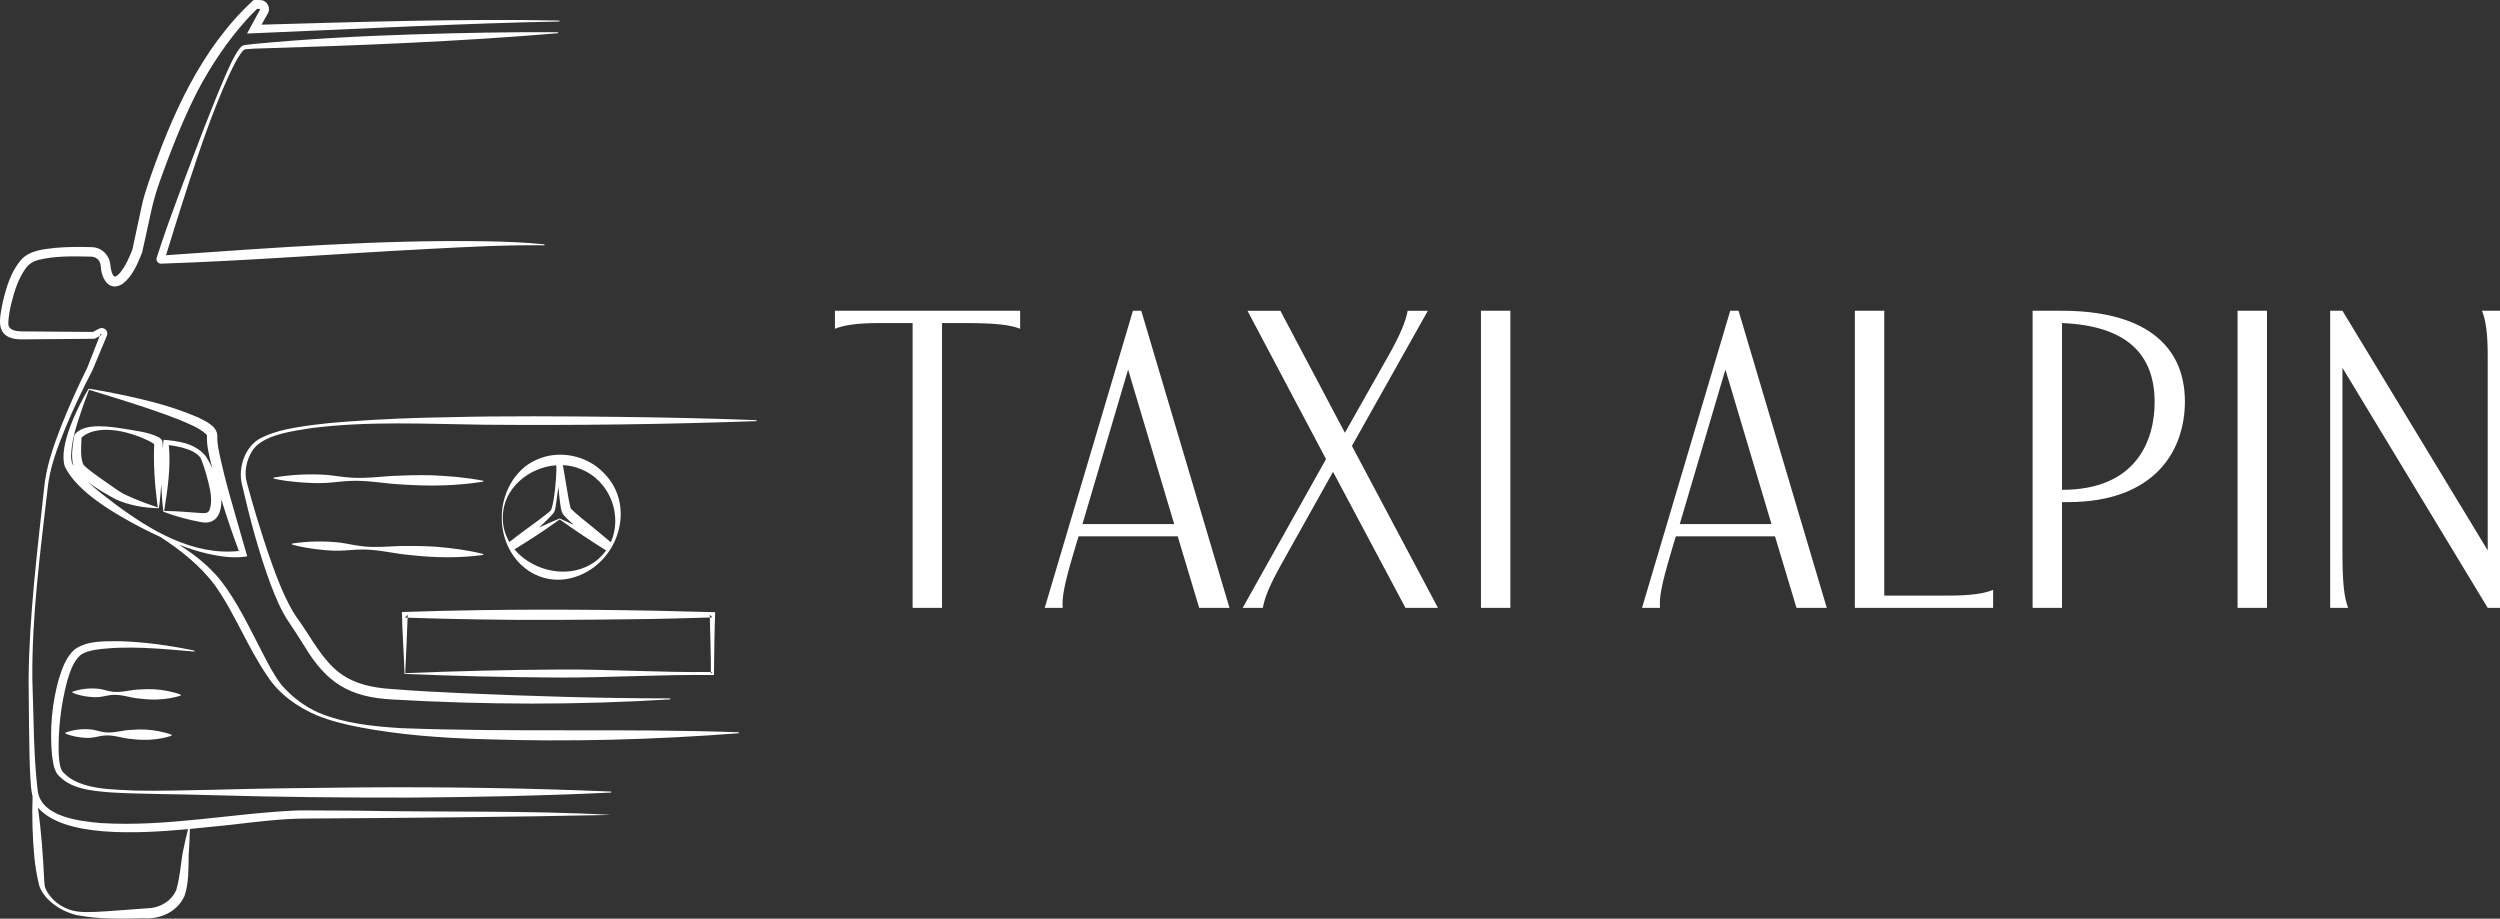
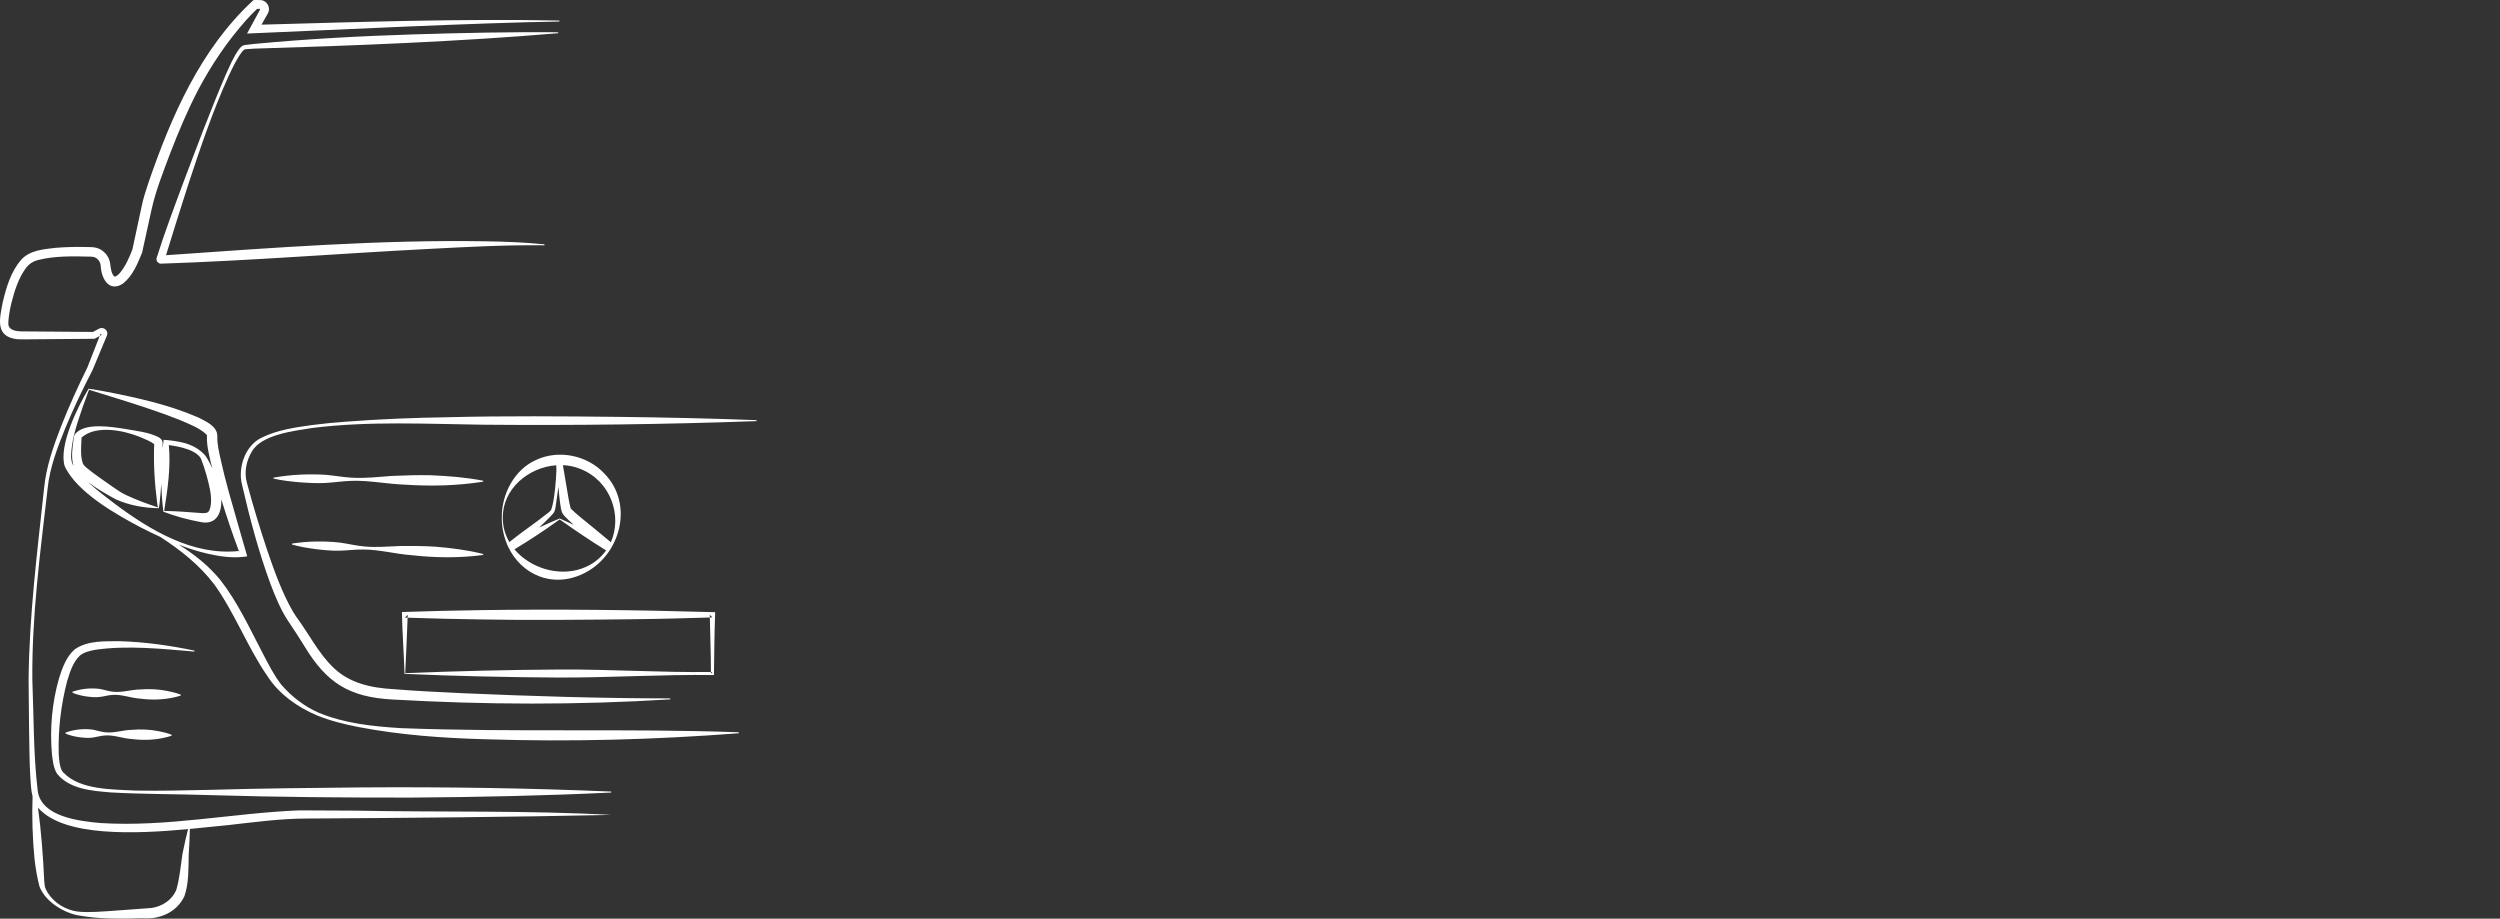
<svg xmlns="http://www.w3.org/2000/svg" version="1.1" viewBox="0 0 913.439 335.651">
  <rect x="0" y="0" width="913.439" height="335.651" fill="#333333" stroke="none" />
  <g transform="translate(79.869 -393.434)" fill="#fff">
-     <path d="m225.198 513.555c3.207-1.283 7.697-2.084 16.195-2.084h12.187v104.068h10.744v-104.068h8.339c11.224 0 16.516.641 20.204 2.084v-6.575h-67.669zm76.647 101.984h6.575c-.32-3.688.481-8.339 4.009-20.204l1.764-5.933h36.239l7.857 26.137h11.064l-32.231-108.559h-3.047zm30.467-87.071 16.837 56.444h-33.513zm74.885 37.361 26.459 49.709h11.865l-31.429-59.169 27.741-49.389h-7.376c-.641 3.689-2.727 8.82-6.895 16.196l-16.036 28.383-23.572-44.579h-12.025l28.703 54.2-30.467 54.359h7.376c.641-3.688 2.405-8.177 6.895-16.196zm64.781 49.709v-108.559h-10.744v108.559zm48.105 0h6.573c-.32-3.688.481-8.339 4.009-20.204l1.764-5.933h36.24l7.857 26.137h11.064l-32.231-108.559h-3.047zm30.467-87.071 16.836 56.444h-33.513zm97.813 80.496c-3.207 1.283-7.697 2.085-16.356 2.085h-23.411v-104.069h-10.744v108.559h50.511zm25.176-32.069h2.084c32.231 0 42.813-19.243 42.813-36.721 0-21.648-16.195-33.193-44.897-33.193h-10.744v108.559h10.744zm0-65.424c23.251.961 33.833 11.064 33.833 28.863 0 13.951-6.575 32.071-33.833 32.071zm74.883 104.068v-108.559h-10.744v108.559zm27.58-108.559h-4.489v108.559h6.575c-1.444-3.688-2.085-8.98-2.085-20.204v-67.508l53.077 87.712h4.489v-108.559h-6.575c1.283 3.208 2.085 7.697 2.085 16.356v71.197l-53.077-87.553" />
    <path d="m196.554 546.947c-16.67-.633-33.345-.995-50.02-1.193-20.564-.228-42.012-.389-62.529.116-12.515.2-25.04.68-37.524 1.637-4.166.303-8.327.699-12.475 1.244-6.21.88-12.609 1.785-18.315 4.613-6.046 2.906-8.649 10.976-7.175 16.967 2.853 12.408 6.099 24.726 10.526 36.689 1.712 4.472 3.589 9.05 6.277 13.18 2.064 3.053 4.055 6.099 6.004 9.26 8.124 13.517 16.442 18.717 32.235 19.553 33.837 1.944 67.672 2.055 101.474-.05 0 0-.015-.355-.015-.354-25.332-.015-50.647-.8-75.944-1.899-8.421-.415-16.853-.782-25.216-1.477-8.175-.467-16.154-2.181-22.068-8.025-5.322-5.155-8.86-12.261-13.302-18.273-.251-.385-.968-1.488-1.224-1.877-4.145-7.091-6.947-15.171-9.638-22.983-2.628-7.997-5.125-16.077-7.274-24.227-1.077-3.747-.246-8.007 1.755-11.35 3.485-6.289 15.426-7.613 22.04-8.684 20.687-2.591 41.56-1.47 62.38-1.206 33.22.297 66.83-.113 100.027-1.306zm-72.037-145.651.004-.354c-35.115-.732-73.468.526-108.84 1.501 0 0-.9.025 0 0l1.782-3.168.388-.689c1.348-2.0.124-4.747-2.237-5.1-.251-.032-.541-.039-.622-.037l-1.58-.011-.61-.004-.451.4c-18.971 17.644-29.585 41.986-37.881 66.065-1.008 3.009-2.054 6.177-2.666 9.331-.411 1.857-2.789 13.011-3.295 15.337.011-.028.024-.058.034-.086l-.065.231c.006-.031.023-.109.031-.145-1.152 3.006-2.55 6.217-4.62 8.656-.636.746-1.432 1.262-1.743 1.247-.178.002-.217.002-.365-.102-1.014-1.055-1.179-3.056-1.391-4.607-.35-2.774-2.498-5.201-5.235-5.833-.688-.179-1.437-.199-2.128-.217-4.214-.109-8.426-.091-12.641.283-4.296.503-9.457.862-12.583 4.421-3.71 4.348-5.344 9.905-6.636 15.305-1.199 6.19-3.02 12.842 5.505 13.681 1.616.069 4.748-.023 6.348-.011 4.496-.025 16.712-.132 21.34-.173l.328-.003.265-.146 1.615-.892c.146-.37.293-.741.396-1.008-.074.22.046.482.273.52.091.029.247-.014.258-.025l-.509.281-.418.231c-.127.323-.255.647-.346.885-.484 1.274-3.796 9.6-4.204 10.722-3.473 7.029-6.696 14.141-9.564 21.428-2.812 7.272-5.489 14.842-6.218 22.651-2.496 23.256-5.446 46.532-5.654 69.961.093 7.856.157 27.634.602 35.114.197 2.436.221 5.092.85 7.519-.275 7.522-.014 15.034.679 22.537.37 3.407.964 6.935 1.822 10.275 2.046 5.427 8.302 9.323 13.727 10.543 7.952 1.512 16.079 1.356 24.124 1.132 6.184.444 12.409-2.208 15.133-8.095 1.654-4.66 1.455-10.521 1.554-15.038.213-3.113.359-6.345.437-9.5 5.378-.507 10.229-1.056 13.961-1.405 9.686-1.088 19.271-2.404 28.966-2.404 36.973-.221 74.054-.534 111.026-1.314-30.253-1.697-62.589-.952-93.542-1.563-5.517-.063-15-.06-20.471-.103-24.28.972-48.367 6.17-72.68 4.627-7.682-.706-21.461-2.244-22.839-11.637-1.637-13.469-1.444-27.15-1.983-40.709-.223-23.348 2.902-46.624 5.574-69.786.764-7.739 3.585-15.029 6.476-22.184 2.981-7.198 6.347-14.264 9.936-21.166l3.577-8.577c.3-.715 1.047-2.522 1.342-3.217.185-.47.454-.949.488-1.474.125-1.56-1.714-2.649-3.001-1.88-.309.174-1.652.859-2.287 1.198.092.001.222.002.309.003l-.592.149c.055-.031.184-.1.284-.152-4.807-.042-16.673-.146-21.031-.169 0 0-3.556-.025-3.556-.025-1.805.025-4.394.063-5.688-1.226-.494-.549-.657-1.038-.602-2.162.112-2.162.534-4.483 1.054-6.716 1.14-4.604 2.653-9.42 5.481-13.199 1.139-1.437 2.418-2.266 4.286-2.776 6.058-1.541 12.66-1.398 18.921-1.247.478.032.955-.004 1.402.13 1.405.327 2.465 1.637 2.58 3.067l.025.238.054.478c.347 4.341 3.087 9.088 7.97 6.017 3.683-2.858 5.393-7.251 7.104-11.392.547-2.331 2.99-13.615 3.446-15.702 1.561-7.102 4.335-13.927 6.871-20.744 3.019-7.803 6.291-15.553 10.138-22.971 4.864-9.175 10.736-17.902 17.666-25.648 1.254-1.384 2.578-2.762 3.898-4.001 0 0 .134-.125 0 0l.922-.007c.182-.003.098.398.098.398l-.378.693-3.022 5.553-1.297 2.385 2.696-.119c31.941-1.339 79.934-3.755 111.43-4.276zm-190.502 287.179c.068.081.116.171.187.25 9.448 10.53 35.412 9.43 54.633 7.648-.31 1.248-.621 2.496-.904 3.747-.365 1.591-.813 3.8-1.146 5.381-.628 4.355-1.036 8.996-2.275 13.186-1.582 3.625-5.093 5.912-9.012 6.501-4.694.29-15.729 1.235-20.273 1.423-2.258.094-4.535.146-6.732-.115-4.36-.569-8.539-3.119-10.884-6.828-.562-.901-1.107-1.941-1.163-2.813l-.158-1.644c-.411-8.95-1.078-17.848-2.273-26.735zm19.774-28.477c-3.292-.382-6.545-.037-9.721 1.101l-.007.355c1.601.706 3.211 1.058 4.822 1.303 1.61.218 3.224.392 4.845.198 1.62-.196 3.247-.733 4.866-.806 3.25-.228 6.452 1.126 9.672 1.303 4.893.614 9.832.327 14.572-1.198l.007-.355c-1.603-.638-3.211-1.006-4.821-1.319-3.212-.639-6.438-.759-9.688-.48-3.224.044-6.479 1.265-9.717.903-1.614-.139-3.217-.743-4.829-1.007zm-7.187-13.823-.009.355c1.631.717 3.27 1.08 4.914 1.336 1.642.229 3.289.413 4.945.231 1.655-.185 3.319-.711 4.971-.773 3.318-.205 6.579 1.17 9.864 1.37 4.99.646 10.029.395 14.881-1.099l.009-.354c-1.632-.65-3.272-1.028-4.914-1.352-3.275-.661-6.567-.804-9.886-.546-3.292.022-6.621 1.221-9.924.838-1.646-.152-3.28-.765-4.923-1.041-3.355-.404-6.678-.082-9.928 1.035zm123.734 38.678c24.377-.182 48.752-.673 73.127-1.847l-.001-.355c-30.473-1.283-60.933-1.736-91.412-1.516-17.728.166-37.212.362-54.843.881-9.129.187-18.279.439-27.405.281-8.335-.462-20.371-.145-26.452-6.542-.158-.205-.506-.531-.608-.764-.933-1.854-.993-4.033-1.157-6.131-.238-8.896.833-18.059 3.101-26.621 1.051-3.445 2.142-6.886 4.659-9.295 1.551-1.262 3.617-1.698 5.646-2.1 11.825-1.689 24.222-.332 36.158.656l.057-.35c-8.984-1.871-18.121-3.172-27.319-3.44-5.414.051-11.716-.329-16.425 2.958-3.172 2.725-4.621 7-5.792 10.695-2.547 8.994-3.38 18.384-2.558 27.689.339 2.43.503 4.907 1.887 7.118 4.691 5.701 12.851 6.21 19.612 6.797 12.0.687 24.598.573 36.594.991 24.37.726 48.754.919 73.132.896zm-88.876-198.215c-.161.012-.428.02-.661.03-.109.368.14-.475.14-.475 2.581-8.374 5.24-16.895 7.938-25.225 4.406-13.398 8.936-26.806 14.736-39.646 1.473-3.093 2.97-6.409 5.053-9.083.663-.733.706-.813 1.785-.861.641-.068 1.939-.152 2.582-.174 36.98-1.113 74.155-2.532 111.038-5.637l-.013-.355c-17.533-.139-35.435.251-52.973.791-19.342.605-38.936 1.67-58.186 3.49-.673.054-2.022.214-2.69.316-.336.067-.736.058-1.079.18-.717.241-1.208.85-1.597 1.33-2.155 2.986-3.466 6.245-4.97 9.531-5.591 13.005-10.514 26.247-15.52 39.478-3.363 9.074-6.846 18.285-9.739 27.536.072.444-.248-.452.175 1.096 1.346 1.263.767.494 1.13.769l.203.029.127.01c32.644-1.072 65.202-3.703 97.81-5.379 14.087-.733 28.179-1.506 42.293-1.325l.022-.354c-7.04-.716-14.123-.985-21.195-1.11-38.627-.646-77.872 2.356-116.412 5.037zm208.606 174.347c-41.176-1.477-82.408.068-123.523-1.51-10.166-.642-20.592-1.7-30.049-5.669-5.205-2.293-9.801-5.852-13.517-10.127-2.729-3.488-4.722-7.47-6.773-11.396-4.81-9.168-9.113-18.648-15.557-26.931-4.234-5.172-9.495-9.383-15.178-12.902 3.44 1.316 6.938 2.477 10.551 3.296 4.335.967 8.728 1.645 13.206 1.131l1.235-.175c-2.257-7.944-4.636-15.873-6.82-23.82-1.021-3.755-1.985-7.524-2.82-11.287-.62-2.924-1.417-5.939-1.281-8.864-.054-3.671-4.294-5.368-6.982-6.776-10.904-4.725-22.551-7.253-34.153-9.506-1.708-.293-4.221-.811-5.915-.976-3.93 6.513-11.022 20.827-8.718 28.294 4.402 9.55 18.981 17.76 28.077 22.521 2.267 1.164 4.563 2.272 6.879 3.337 7.416 4.8 14.456 10.406 19.745 17.409 7.482 10.45 11.982 22.677 19.276 33.3 4.208 6.626 11.101 11.513 18.296 14.531 4.843 1.957 9.904 3.186 14.979 4.193 15.235 2.935 30.808 4.043 46.277 4.474 30.945 1.014 61.903.177 92.775-2.191zm-240.173-106.988.029-.625c-.013.026-.044.067-.023.016-.015-.015.022-.065.061-.117 5.281-4.65 15.26-2.615 21.266-.199 1.695.72 3.908 1.578 5.245 2.634.008-.191.06.047 0 0-.3 7.258.182 14.532 1.114 21.731l.12.777c.064.25.027.569.194.641-3.938-1.31-7.664-2.68-11.377-4.391-1.918-.843-3.385-1.886-5.074-3.06-2.808-2.017-7.241-4.962-9.78-7.138-.628-.565-1.078-.951-1.327-1.7-.853-2.667-.562-5.669-.447-8.569zm47.84 10.533c-.736-1.572-1.551-3.105-2.537-4.568-1.893-2.267-4.558-3.761-7.364-4.584-2.596-.713-5.202-1.051-7.895-1.251-.179 1.06-.257 2.145-.387 3.218 0-.041.002-.081.003-.121.001-.209-.018-1.667-.012-1.831.014-1.303-.784-1.759-1.457-2.219-3.981-1.971-8.262-2.273-12.521-3.067-4.773-.725-14.478-2.398-18.011 1.935-.323.475-.418 1.165-.49 1.645-.428 3.063-1.067 6.895-.021 10.026-.297-.5-.546-1.01-.71-1.564-.058-.336-.141-1.018-.21-1.353-.105-6.483 2.312-12.916 4.361-19.037.351-.981 1.31-3.605 1.664-4.541l.287-.755c.073-.237.256-.547.211-.67-.028.071.119.072.236.12l.351.107.701.218c6.848 2.108 14.164 4.36 20.932 6.646 3.686 1.239 7.348 2.545 10.92 3.977 3.287 1.434 6.954 2.757 9.594 5.148.228.239.377.481.392.55 0-.008 0-.011.001-.021-.002-.012-.004-.018-.002-.034l.006-.021c.002-.003-.001.03-.004.055.003.009.004.022.003.026v.002c.012.02.011.025 0 .005.001 0-.001-.005 0-.007-.001-.001-.004-.005-.004-.005-.002.01-.002.015-.002.021l-.02.24c-.136 3.34.728 6.471 1.401 9.627.172.704.4 1.382.583 2.083zm-15.913-8.475c-.331.037 9.45.781 11.734 4.928 1.455 3.733 2.618 7.782 3.376 11.681.413 2.424.566 5.036-.303 7.247-.562 1.005-1.25 1.022-2.742.998l-6.873-.502c-2.132-.14-4.42-.264-6.566-.281l-.22-.002c-.031.001-.087-.003-.098.002.002.009.002.035-.018.06 1.293-8.146 2.453-15.981 1.709-24.131zm-19.699 21.49c-3.319-2.547-6.751-5.116-9.854-7.978 3.184 2.402 6.587 4.345 10.132 6.289 4.957 2.221 10.341 3.175 15.726 3.269.212-.657.18-1.112.294-1.693.302-2.375.453-4.764.621-7.153.123 3.416.367 6.817.794 10.13 4.434 1.695 8.992 2.904 13.691 3.784 5.866 1.15 7.649-3.605 7.471-8.296 1.962 6.349 4.072 12.638 6.41 18.855.449-.048.17.453 0 0-16.704 1.803-32.357-7.56-45.284-17.207zm134.557-8.115.005-.355c-6.368-1.236-12.747-1.736-19.13-1.998-4.788-.113-9.586.041-14.372.259-4.782.335-9.588.93-14.379.64-3.191-.153-6.375-.771-9.564-1.048-6.415-.404-12.815-.098-19.174 1.021l-.005.354c3.183.727 6.371 1.063 9.56 1.345 3.188.231 6.379.418 9.576.238 3.196-.182 6.397-.706 9.59-.766 6.403-.185 12.748 1.165 19.139 1.386 9.614.638 19.167.43 28.754-1.076zm.012 26.422c-5.759-1.459-11.559-2.183-17.371-2.669-4.365-.282-8.748-.297-13.124-.246-4.374.166-8.785.592-13.144.134-2.906-.267-5.785-.995-8.683-1.384-5.842-.631-11.696-.548-17.535.346l-.02.354c2.874.838 5.769 1.286 8.667 1.68 2.899.343 5.804.642 8.727.575 2.923-.071 5.865-.481 8.782-.428 5.851.039 11.582 1.611 17.404 2.057 8.754.975 17.472 1.103 26.279-.064zm36.58 7.178c13.564-6.502 18.677-25.346 7.672-36.578-6.14-6.643-16.629-8.859-24.888-4.985-8.115 3.563-12.709 12.733-12.574 21.124-.021 3.447.674 6.672 1.877 9.571-.054.045.445 1.053.445 1.053 4.706 9.943 15.932 15.355 27.469 9.816zm9.953-11.294-.1-.06c.035.018.07.033.106.051-.002.002-.004.005-.005.008zm-18.607-8.87c-2.46 1.012-4.913 2.113-7.35 3.263l-.035-.039c1.719-1.646 3.452-3.275 5.048-5.069.911-1.155.834-2.753 1.103-4.109.246-1.795.519-3.716.795-5.628-.001-.013-.001-.026-.002-.038l.006.008c-.001.011-.003.02-.005.031.154 1.941.318 3.881.583 5.806.249 1.349.27 2.962 1.083 4.201.159.245.346.475.539.681 1.06 1.126 2.178 2.147 3.306 3.148l-.031.035c-1.679-.766-3.347-1.561-5.043-2.289zm-1.249-19.435.071 1.759c-.114 2.265-.228 4.56-.485 6.76-.335 2.614-.569 5.341-1.47 7.813-.247.322-.606.633-.906.909-4.615 3.72-9.695 7.046-14.333 10.812-1.526-2.621-2.435-5.61-2.411-8.893-.058-10.659 9.526-18.453 19.534-19.16zm19.955 28.118c-2.205-1.847-4.427-3.685-6.647-5.507-2.352-1.985-5.72-4.511-7.845-6.64-.189-.171-.198-.316-.288-.626-.579-2.224-.912-4.642-1.31-6.948-.388-2.315-1.015-5.996-1.436-8.446 2.176.103 4.338.528 6.39 1.382 11.206 4.414 15.369 17.276 11.136 26.783zm-10.802 9.674c-8.467 2.918-18.745-.304-24.413-7.068l.107-.084c5.615-3.39 11.049-6.961 16.401-10.849 5.562 3.94 11.235 7.76 16.964 11.32-2.051 2.895-5.025 5.287-9.059 6.682zm47.916 15.865c-26.995-.803-57.275-1.133-84.278-.737-9.724.143-19.449.36-29.172.7.094 6.819.746 15.739.953 22.594 18.312.813 37.14 1.231 55.704 1.341 19.07.092 38.316-1.179 57.345-.905.081-6.377.166-15.572.42-22.021l.023-.942zm-.949 1.964c-.007-.328-.016-.679-.022-.993 0 .001.971.972.971.972-.316.009-.632.012-.949.021.129 5.954.409 14.129.392 19.909.186-.002.371.004.557.002l-.557.557c.002-.176 0-.378 0-.559-18.427.224-36.636-.995-55.021-.908-18.902.114-37.537.558-56.668 1.341.33-5.826.604-14.259.873-20.265-.333-.011-.666-.012-.998-.024l1.046-1.045c-.016.336-.032.714-.048 1.069 9.032.3 18.064.507 27.094.639 16.327.328 39.624.113 56.186-.098 9.049-.089 18.096-.352 27.144-.618" />
  </g>
</svg>